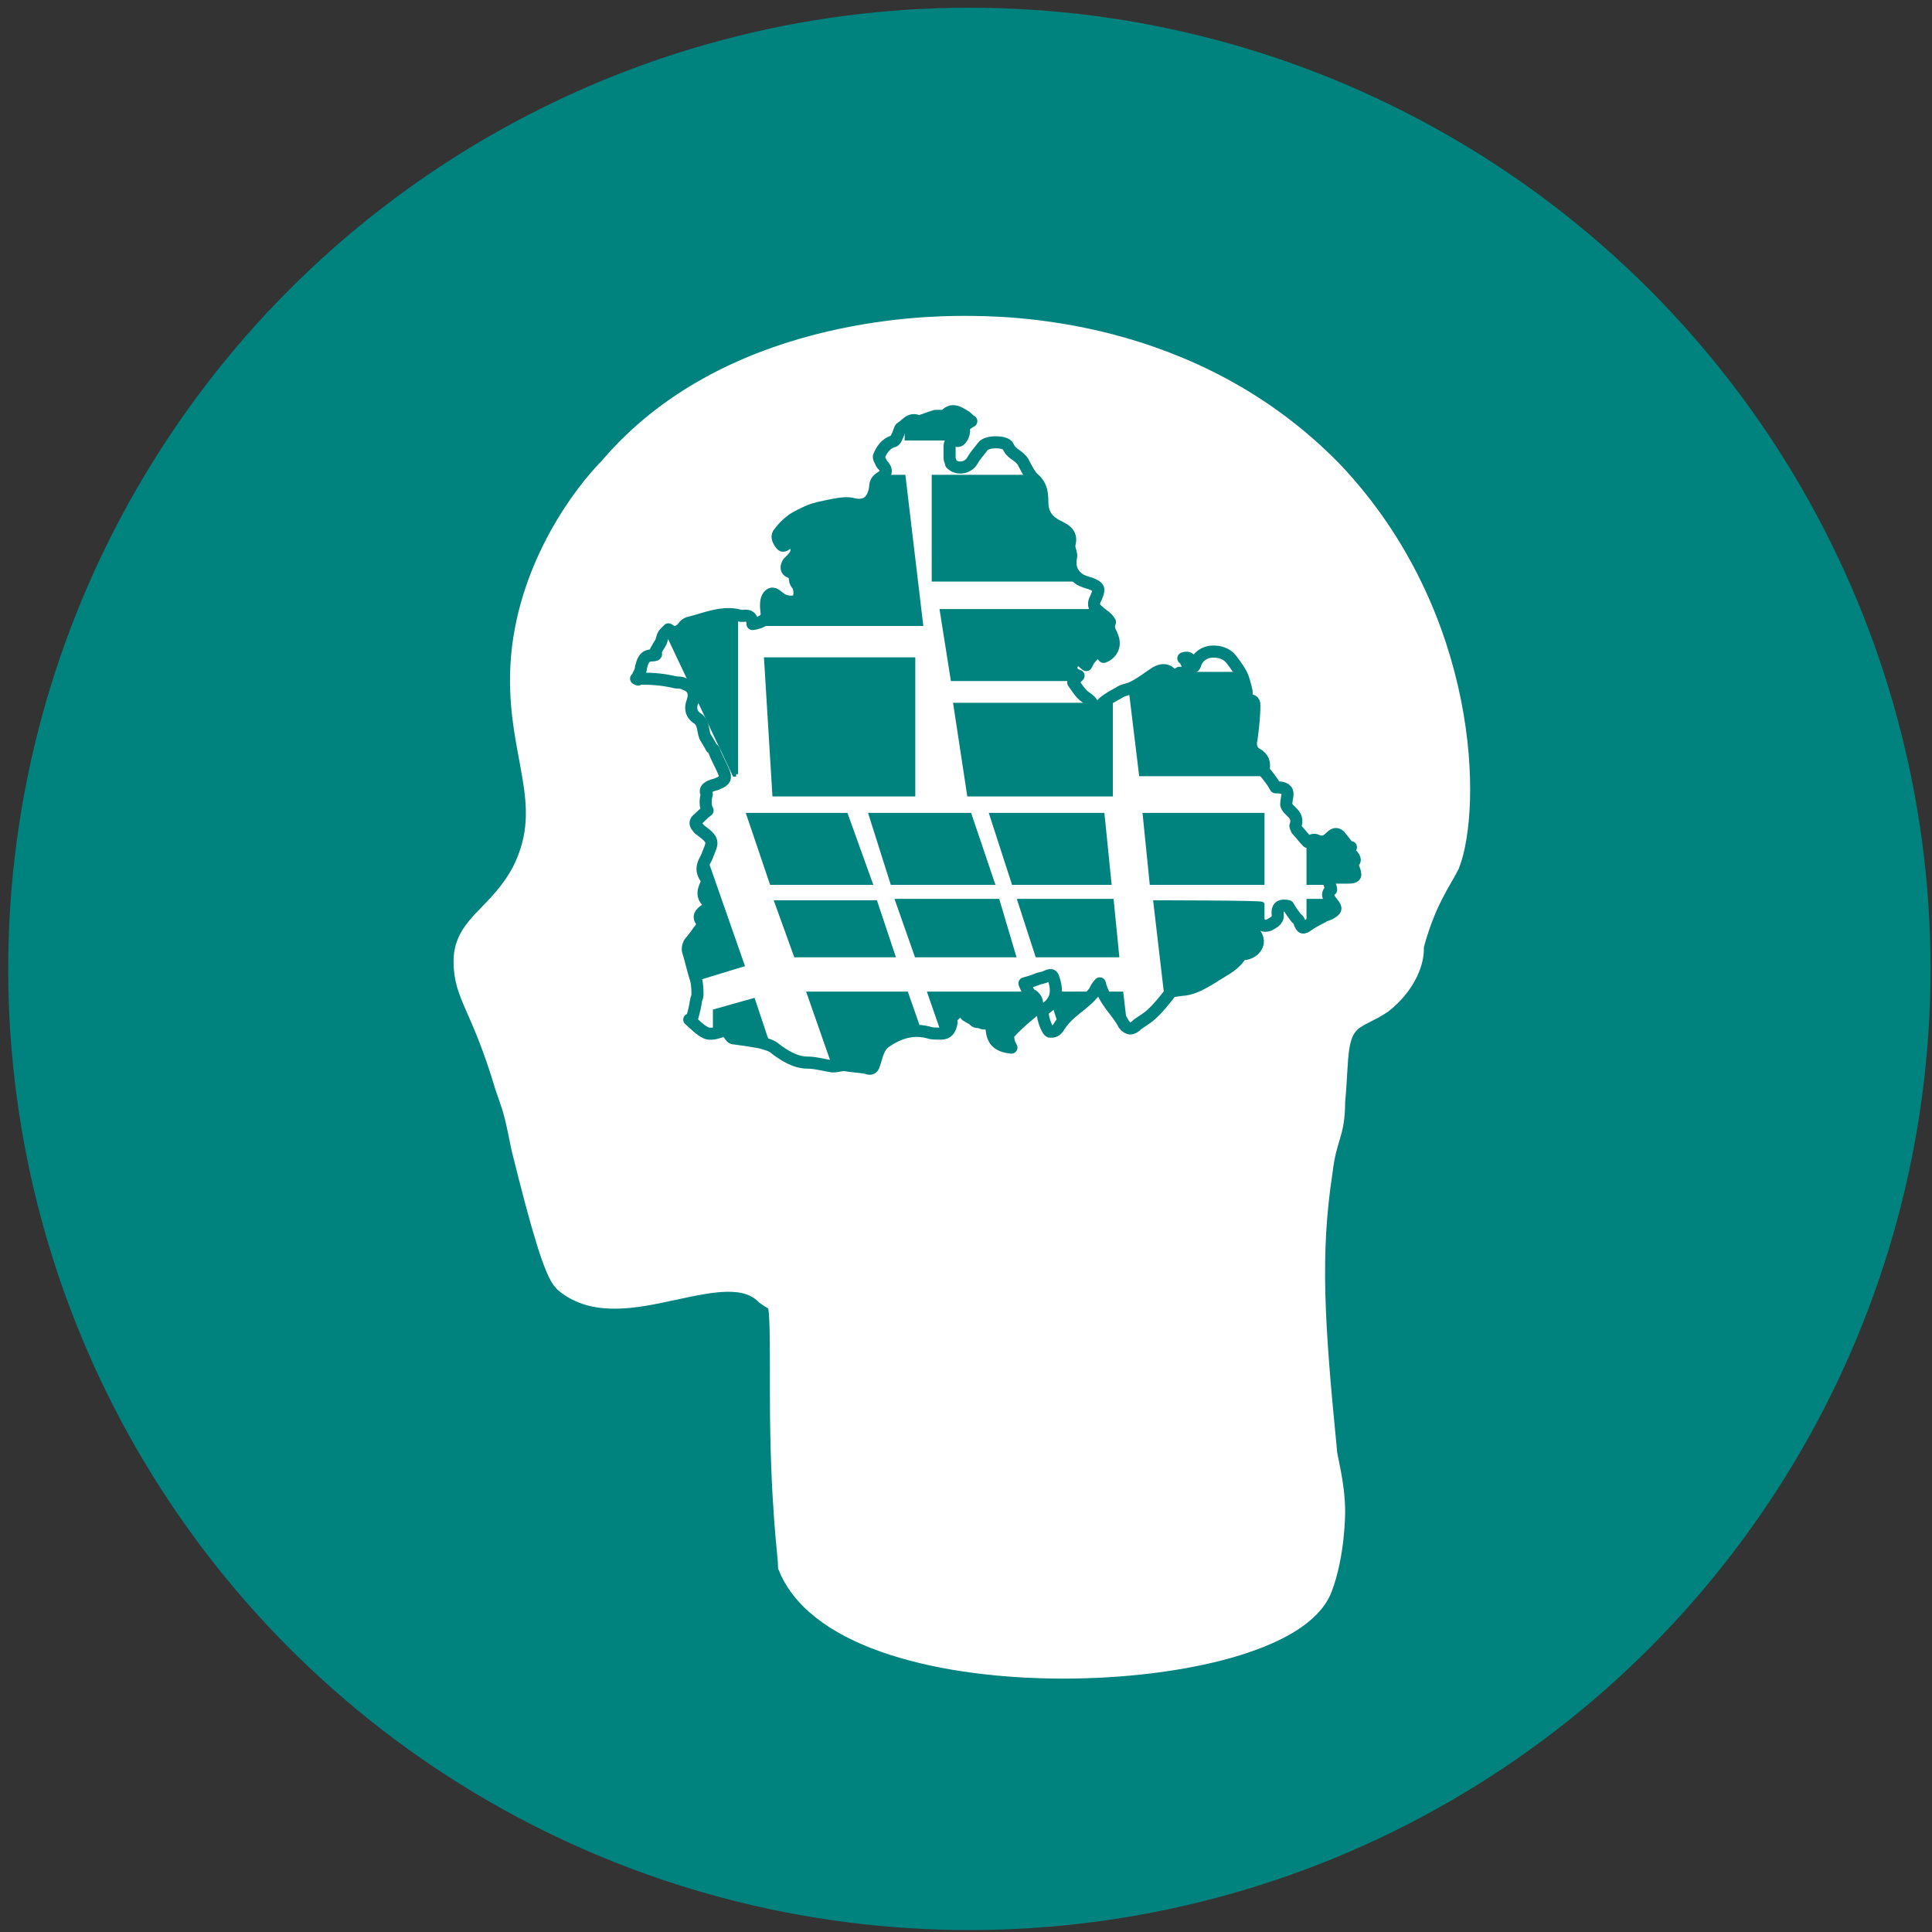
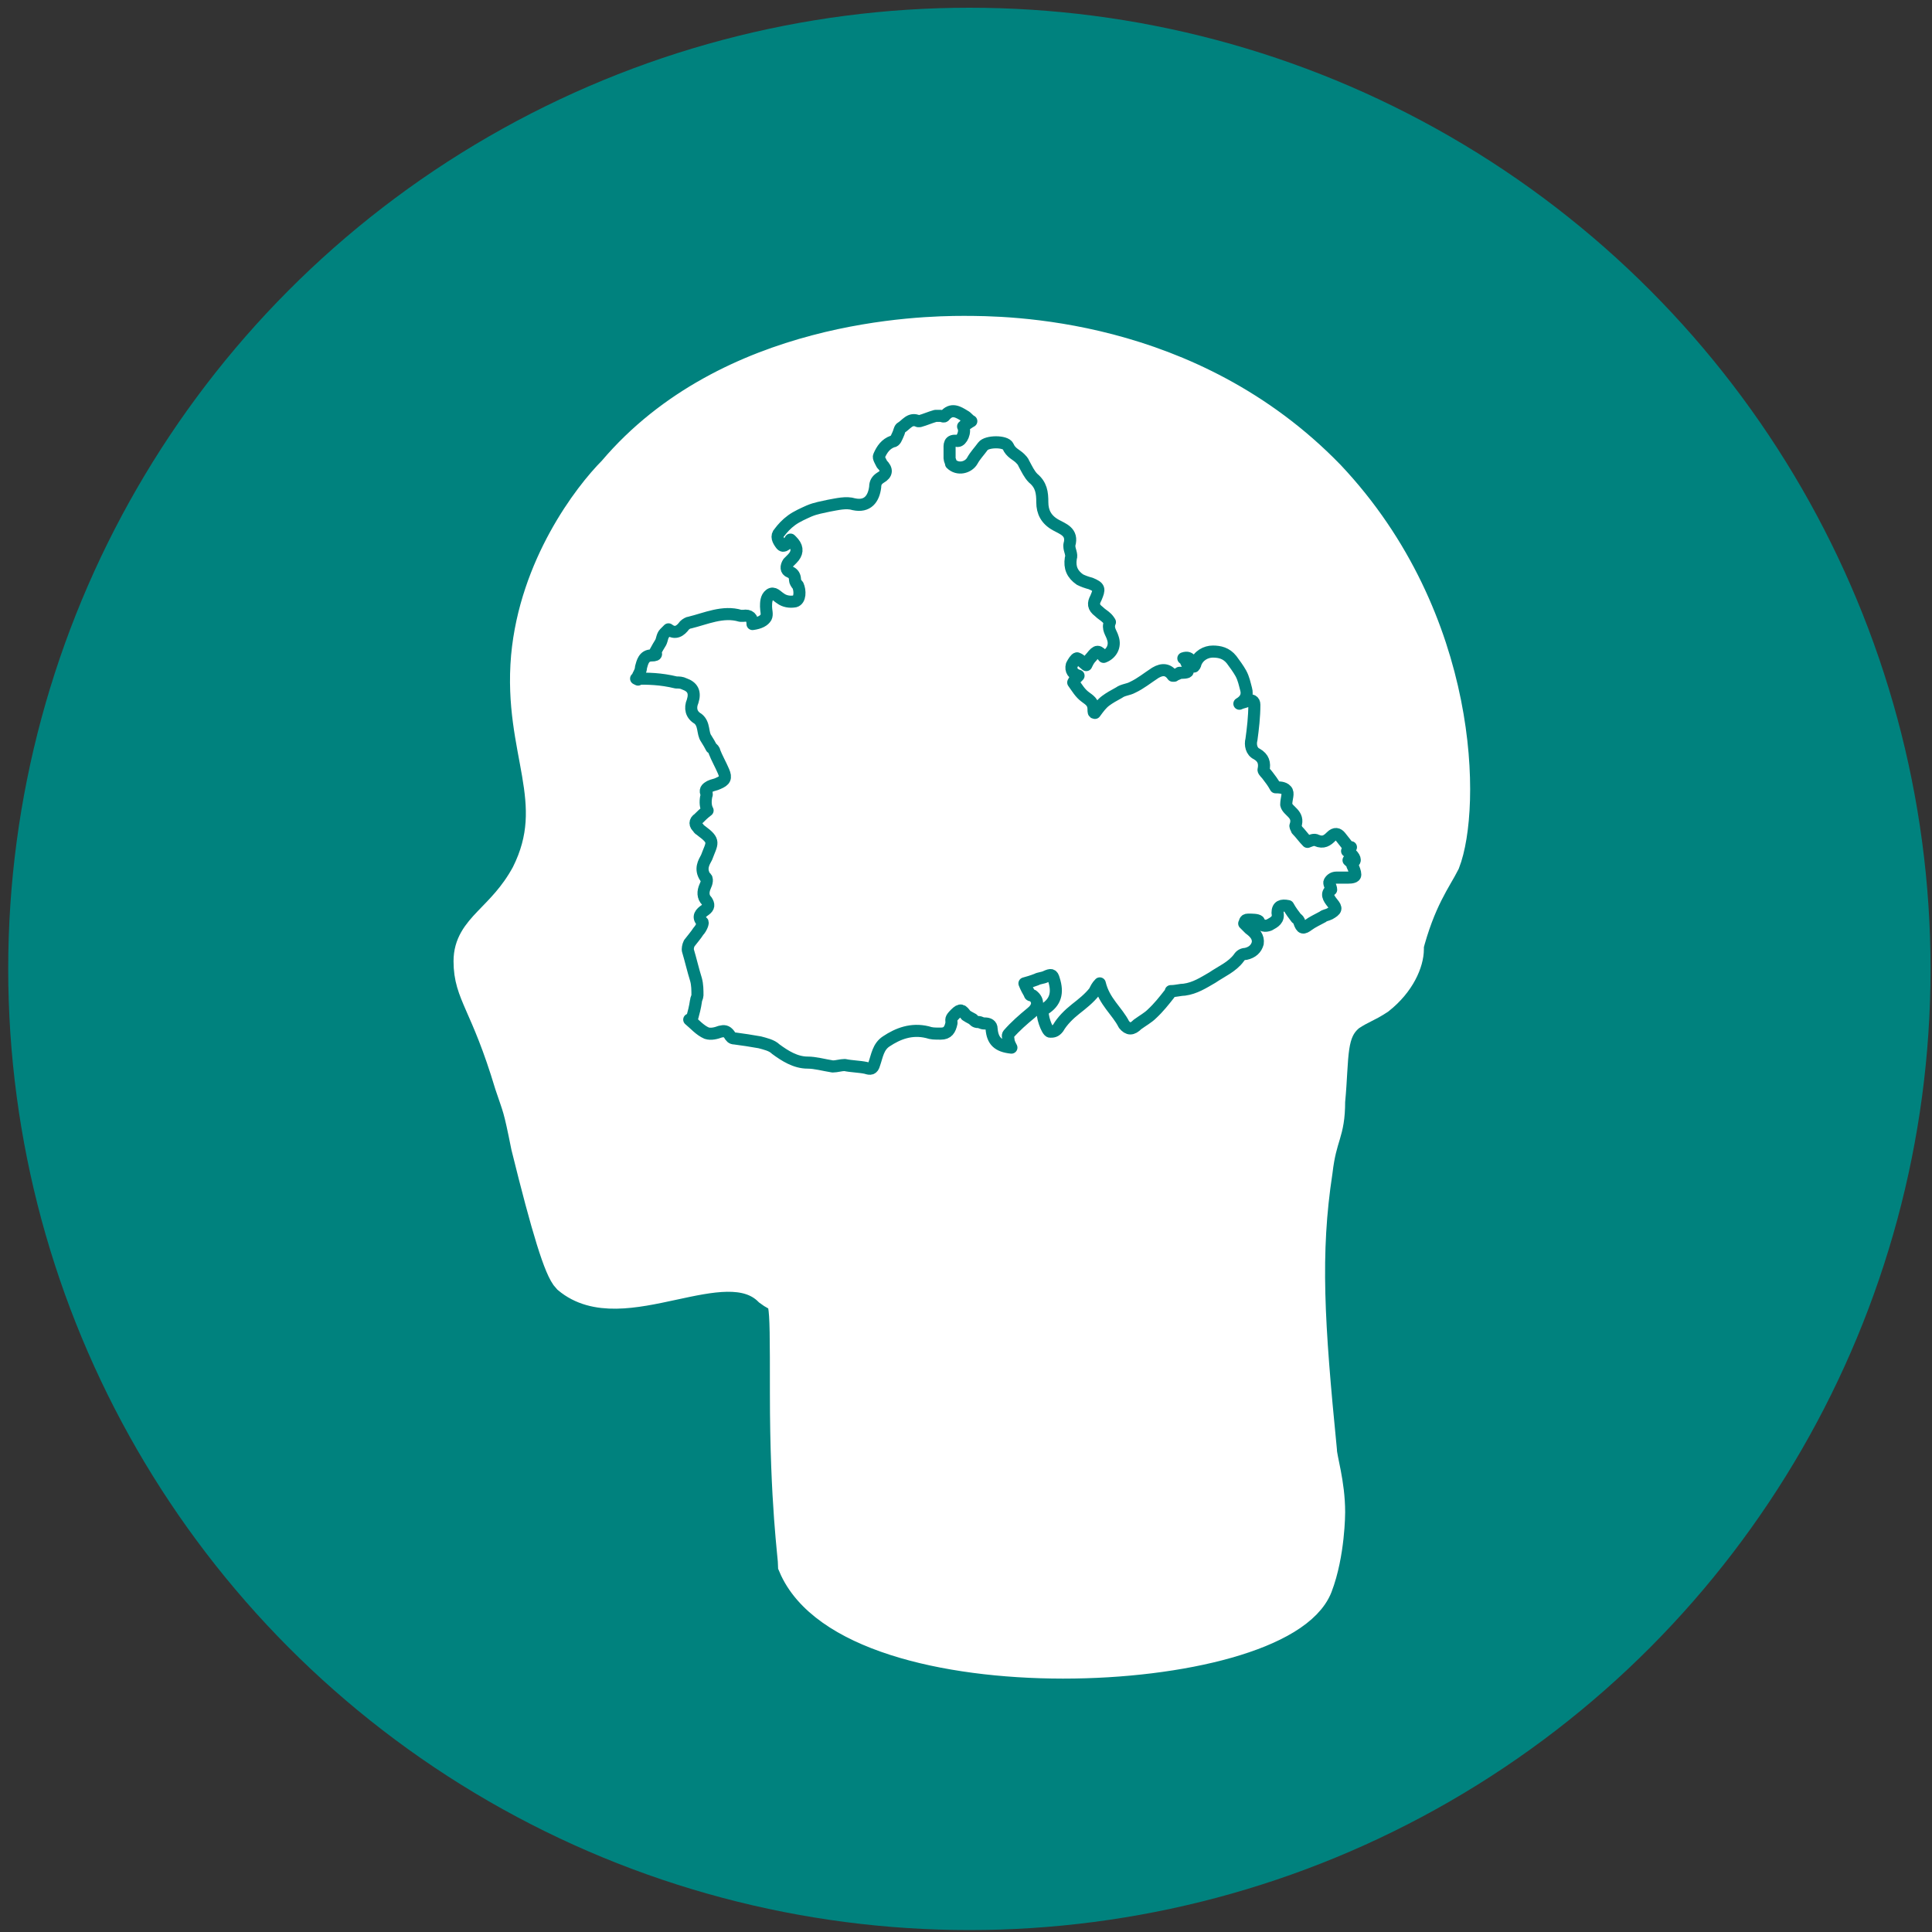
<svg xmlns="http://www.w3.org/2000/svg" viewBox="0 0 400 400">
  <rect x="0" y="0" width="400" height="400" fill="#333333" stroke="none" />
  <defs>
    <clipPath id="clippath">
-       <path d="M132.1 141.1v-.8c.3-.6.6-1.1.6-1.7.3-1.1.6-2.5 2.2-2.5s.6-.6.8-.8c.3-.6.8-1.4 1.1-1.9.3-.6.3-1.4.8-1.9l.8-.8c1.4 1.1 2.5.3 3.3-.8.3-.3.8-.6 1.1-.6 3.3-.8 6.9-2.5 10.5-1.4h.6c1.3-.2 1.9.4 1.9 1.7 1.5-.2 2.4-.7 2.8-1.4.3-.6 0-1.4 0-2.2s0-1.9.8-2.5c.8-.6 1.4.3 2.2.8.8.6 1.9.8 3 .6 1.1-.3 1.1-2.2.6-3.3-.3-.3-.6-.8-.6-1.1 0-.8-.3-1.4-1.1-1.7-.8-.3-.8-1.1-.3-1.9l.8-.8c1.1-1.1 1.2-2.2.3-3.3-1.4-1.6-.3 0-.3-.3 0 0-.3 0-.6.3-.6 0-1.1 1.1-1.7.3-.6-.8-1.1-1.7-.3-2.5.6-.8 1.4-1.7 2.5-2.5s2.5-1.4 3.6-1.9c1.4-.6 2.8-.8 4.1-1.1 1.7-.3 3.6-.8 5.2-.3 2.8.6 4.1-1.1 4.4-3.6 0-.8.3-1.4 1.1-1.9 1.4-.8 1.4-1.7.3-2.8-.3-.6-.8-1.4-.6-1.7.6-1.4 1.4-2.5 2.8-3 .6 0 .8-.8 1.1-1.4.3-.6.3-1.1.6-1.4 1.1-.6 1.9-2.2 3.6-1.4h.3c1.1-.3 2.2-.8 3.3-1.1h1.1c.3 0 .6.3.8 0 1.4-1.7 2.8-.8 4.1 0 .6.3.8.8 1.4 1.1-.6.3-.8.6-1.4.8 0 0 0 .3-.3.3.6 1.1-.3 3-1.1 3-1.9-.3-1.7.8-1.7 1.9v1.7c0 .3.3.8.3 1.1 1.4 1.4 3.6.8 4.4-.6.6-1.1 1.4-1.9 2.2-3 .8-1.1 4.7-1.1 5.2 0 .6 1.4 1.7 1.7 2.5 2.5s.6.8.8 1.1c.6 1.1 1.1 2.2 1.9 3 1.7 1.4 1.9 3 1.9 5s.8 3.6 2.8 4.7c1.4.8 3.6 1.4 2.8 4.1v.3c0 .8.6 1.7.3 2.5-.3 1.9.3 3.3 1.9 4.4.6.3 1.4.6 2.2.8 1.9.8 1.9 1.1 1.1 3-.6 1.1-.6 1.9.6 2.8.6.6 1.1.8 1.7 1.4.3.3.6.8.6.8-.6 1.4.3 2.2.6 3.3.6 1.7-.3 3.3-1.9 3.9-1.1-1.4-1.4-1.4-2.5 0-.6.6-.8 1.1-1.1 1.7-.8-.6-1.1-1.1-1.9-1.4-.3 0-.8.8-1.1 1.4-.3 1.1.3 1.9 1.4 2.2-.6.6-.8.8-1.1 1.4.8 1.1 1.4 2.2 2.5 3 .8.6 1.7 1.1 1.7 2.5s.3.3.3.8c.8-1.1 1.4-1.9 2.2-2.5s1.7-1.1 2.8-1.7c.8-.6 1.9-.6 2.8-1.1 1.7-.8 3-1.9 4.7-3 1.5-.9 2.7-.7 3.6.6h.3c.3-.3.8-.3 1.1-.6.6 0 1.7 0 1.7-.3.3-.6 0-1.4-.3-1.9 0-.3-.3-.6-.6-.8 1.7-.6 1.7 1.1 2.2 1.7.3-.3.3-.6.3-.6.6-1.7 2.2-2.5 3.6-2.5s2.8.3 3.9 1.7c.6.8 1.4 1.9 1.9 2.8.6 1.1.8 2.2 1.1 3.3.3 1.1 0 2.2-1.4 3 .6-.3 1.1-.3 1.7-.6.8-.3 1.4 0 1.4.8 0 2.5-.3 5-.6 7.2-.3 1.1 0 2.5 1.1 3 1.4.8 1.7 1.9 1.4 3.3 0 .3.6.8.8 1.1.6.8 1.1 1.4 1.7 2.5.6 0 1.7 0 2.2.6.6.6 0 1.7 0 3 .3 1.4 2.8 1.9 1.9 4.4 0 .3.3.6.3.8.8.8 1.4 1.7 2.2 2.5.8-.3 1.4-.6 1.9-.3 1.4.6 2.2 0 3-.8.8-.8 1.4-.6 1.9 0 .6.8 1.4 1.7 1.9 2.5l.3-.3-.8.8c1.4.8 1.9 1.9 1.4 2.2-.3-.3-.6-.3-.8-.6l-.3.3c.3.3.8.6.8 1.1.3.6.6 1.4.6 1.9s-.8.6-1.4.6h-2.5c-.6 0-1.1.3-1.4.8-.3.3.3 1.1.3 1.7-1.1.8-.6 1.7.3 2.8.9 1.1.8 1.4-.6 2.2-.6.3-1.1.3-1.4.6-1.1.6-2.2 1.1-3 1.7-1.1.8-1.4.8-1.9-.6 0-.3-.3-.6-.6-.8-.6-.8-1.1-1.4-1.7-2.5-1.4-.3-2.2 0-2.2 1.4.3 1.4-.6 1.9-1.7 2.5-.8.3-1.7.3-2.2-.8-.3-.3-1.4-.3-2.2-.3s-.6.6-.8.8l1.1 1.1c1.1.8 1.9 1.7 1.7 3-.3 1.1-1.1 1.9-2.5 2.2-.6 0-1.1.3-1.4.8-1.4 1.9-3.6 2.8-5.5 4.1-1.9 1.1-3.6 2.2-5.8 2.5-.8 0-1.7.3-2.8.3 0 0 0 .3-.3.6-1.1 1.4-2.2 2.8-3.6 4.1-.8.8-1.9 1.4-3 2.2-1.1 1.1-1.9 1.1-2.8 0-1.4-2.8-4.1-4.7-5-8.5-.6.6-.8 1.1-1.1 1.7-1.1 1.4-2.5 2.5-3.9 3.6s-2.8 2.5-3.6 3.9c-.6.8-1.1.8-1.7.8s-1.9-3.6-1.4-4.4l.3-.3c2.2-1.4 2.8-3.3 1.9-6.1-.3-1.1-.6-1.1-1.7-.6-.6.3-1.4.3-1.9.6-.8.3-1.7.6-2.5.8.3.8.8 1.7 1.1 2.2 0 .3.3.3.6.3 1.4 1.1 1.1 2.5-.3 3.6-1.7 1.4-3.3 2.8-4.7 4.4-.3.3 0 .8 0 1.1 0 .6.3 1.1.6 1.7-2.8-.3-3.9-1.4-4.1-3.9 0-.8-.6-1.1-1.4-1.1s-.8-.3-1.4-.3-.8-.3-1.1-.6c-.6-.3-1.1-.6-1.4-.8-.8-1.1-1.1-1.4-2.2-.3s-.8 1.1-.8 1.9c-.3 1.4-.8 2.2-2.2 2.2s-1.9 0-2.8-.3c-3.3-.8-6.1.3-8.5 1.9-1.7 1.1-1.9 3-2.5 4.7-.3 1.1-.8 1.1-1.7.8-1.4-.3-3-.3-4.4-.6-.8 0-1.7.3-2.5.3-1.9-.3-3.6-.8-5.2-.8-2.5 0-4.7-1.4-6.6-2.8-.8-.8-2.2-1.1-3.3-1.4-1.7-.3-3.6-.6-5.2-.8-.6 0-.8-.3-1.1-.8-.6-.8-1.1-.8-1.9-.6-.8.3-1.9.6-2.8.3-1.4-.6-2.5-1.9-3.6-2.8.3 0 .6-.3.6-.3.3-1.1.6-2.2.8-3.6 0-.3.3-.8.3-1.1 0-1.1 0-2.2-.3-3.3-.6-1.9-1.1-4.1-1.7-6.1 0-.3 0-.8.3-1.4.6-.8 1.4-1.7 1.9-2.5.6-.6 1.1-1.9.8-1.9-1.1-1.1-.3-1.9.6-2.5.8-.6.8-1.1.3-1.9-.8-.8-.8-1.9-.3-3 .3-.6.6-1.7 0-1.9-1.1-1.7-.3-3 .3-4.1 1.1-3 1.9-3.3-1.1-5.5-.3-.3-.6-.3-.6-.6-.8-.6-.8-1.4 0-1.9.6-.6 1.1-1.1 1.9-1.7-.4-.7-.5-1.7-.3-2.8 0-.3.3-.6 0-.8-.3-.8.3-1.1.8-1.4.6-.3 1.1-.3 1.7-.6 1.4-.6 1.7-1.1 1.1-2.5-.6-1.4-1.4-2.8-1.9-4.1 0-.3-.3-.6-.6-.8-.3-.6-.6-1.1-1.1-1.9-.8-1.1-.3-3-1.7-4.1-1.4-.8-1.7-2.2-1.1-3.6.6-1.9 0-3-1.7-3.6-.6-.3-1.1-.3-1.7-.3-3.3-.8-5.8-.8-8.3-.8l.4.2Z" style="fill:none" />
-     </clipPath>
+       </clipPath>
    <style>.cls-3{stroke:#00827e;fill:#00827e;stroke-miterlimit:10}</style>
  </defs>
  <g id="Capa_1">
    <g id="Capa_1-2" data-name="Capa_1">
      <circle id="Capa_2" cx="200.7" cy="200.6" r="199" style="fill:#00827e" />
      <path d="M291.4 196.5c0 2.6-1.7 6.8-6 10.2-2.6 1.7-3.4 1.7-6 3.4-4.3 3.4-3.4 8.5-4.3 17.9 0 6.8-1.7 6.8-2.6 14.5-2.6 17-1.7 31.5.9 57.8 0 1.7 1.7 6.8 1.7 12.8 0 0 0 8.5-2.6 15.3-7.7 19.6-96.1 23.8-108-4.3 0-1.7-1.7-12.8-1.7-35.7s0-18.7-3.4-21.3c-9.4-9.4-30.6 6.8-41.7-2.6-1.7-1.7-4.3-10.2-8.5-27.2-1.7-8.5-1.7-7.7-3.4-12.8-5.1-17-8.5-18.7-8.5-25.5s6.8-8.5 11.9-17.9c7.7-15.3-1.7-25.5 0-45.1 1.7-18.7 12.8-33.2 17.9-38.3 23.8-28.1 63.8-28.9 72.3-28.9s46.8 0 75.7 29.8c28.1 29.8 28.1 68.9 23.8 79.9-1.7 3.4-5.1 7.7-7.7 17.9h.2Z" style="stroke:#fff;stroke-width:6.8px;stroke-miterlimit:10;fill:#fff" />
      <path d="M132.1 140.7v-.8c.3-.6.6-1.1.6-1.7.3-1.1.6-2.5 2.2-2.5s.6-.6.8-.8c.3-.6.8-1.4 1.1-1.9.3-.6.3-1.4.8-1.9l.8-.8c1.4 1.1 2.5.3 3.3-.8.3-.3.8-.6 1.1-.6 3.3-.8 6.9-2.5 10.5-1.4h.6c1.3-.2 1.9.4 1.9 1.7 1.5-.2 2.4-.7 2.8-1.4.3-.6 0-1.4 0-2.2s0-1.9.8-2.5 1.4.3 2.2.8c.8.6 1.9.8 3 .6 1.1-.3 1.1-2.2.6-3.3-.3-.3-.6-.8-.6-1.1 0-.8-.3-1.4-1.1-1.7-.8-.3-.8-1.1-.3-1.9l.8-.8c1.1-1.1 1.2-2.2.3-3.3-1.4-1.6-.3 0-.3-.3 0 0-.3 0-.6.3-.6 0-1.1 1.1-1.7.3-.6-.8-1.1-1.7-.3-2.5.6-.8 1.4-1.7 2.5-2.5s2.5-1.4 3.6-1.9c1.4-.6 2.8-.8 4.1-1.1 1.7-.3 3.6-.8 5.2-.3 2.8.6 4.1-1.1 4.4-3.6 0-.8.3-1.4 1.1-1.9 1.4-.8 1.4-1.7.3-2.8-.3-.6-.8-1.4-.6-1.7.6-1.4 1.4-2.5 2.8-3 .6 0 .8-.8 1.1-1.4s.3-1.1.6-1.4c1.1-.6 1.9-2.2 3.6-1.4h.3c1.1-.3 2.2-.8 3.3-1.1h1.1c.3 0 .6.3.8 0 1.4-1.7 2.8-.8 4.1 0 .6.3.8.8 1.4 1.1-.6.3-.8.6-1.4.8 0 0 0 .3-.3.3.6 1.1-.3 3-1.1 3-1.9-.3-1.7.8-1.7 1.9v1.7c0 .3.3.8.3 1.1 1.4 1.4 3.6.8 4.4-.6.6-1.1 1.4-1.9 2.2-3s4.7-1.1 5.2 0c.6 1.4 1.7 1.7 2.5 2.5s.6.8.8 1.1c.6 1.1 1.1 2.2 1.9 3 1.7 1.4 1.9 3 1.9 5s.8 3.6 2.8 4.7c1.4.8 3.6 1.4 2.8 4.1v.3c0 .8.6 1.7.3 2.5-.3 1.9.3 3.3 1.9 4.4.6.3 1.4.6 2.2.8 1.9.8 1.9 1.1 1.1 3-.6 1.1-.6 1.9.6 2.8.6.6 1.1.8 1.7 1.4.3.3.6.8.6.8-.6 1.4.3 2.2.6 3.3.6 1.7-.3 3.3-1.9 3.9-1.1-1.4-1.4-1.4-2.5 0-.6.6-.8 1.1-1.1 1.7-.8-.6-1.1-1.1-1.9-1.4-.3 0-.8.8-1.1 1.4-.3 1.1.3 1.9 1.4 2.2-.6.6-.8.8-1.1 1.4.8 1.1 1.4 2.2 2.5 3 .8.6 1.7 1.1 1.7 2.5s.3.3.3.8c.8-1.1 1.4-1.9 2.2-2.5s1.7-1.1 2.8-1.7c.8-.6 1.9-.6 2.8-1.1 1.7-.8 3-1.9 4.7-3 1.5-.9 2.7-.7 3.6.6h.3c.3-.3.8-.3 1.1-.6.6 0 1.7 0 1.7-.3.3-.6 0-1.4-.3-1.9 0-.3-.3-.6-.6-.8 1.7-.6 1.7 1.1 2.2 1.7.3-.3.3-.6.3-.6.6-1.7 2.2-2.5 3.6-2.5s2.8.3 3.9 1.7c.6.8 1.4 1.9 1.9 2.8.6 1.1.8 2.2 1.1 3.3s0 2.2-1.4 3c.6-.3 1.1-.3 1.7-.6.8-.3 1.4 0 1.4.8 0 2.5-.3 5-.6 7.2-.3 1.1 0 2.5 1.1 3 1.4.8 1.7 1.9 1.4 3.3 0 .3.6.8.8 1.1.6.8 1.1 1.4 1.7 2.5.6 0 1.7 0 2.2.6.6.6 0 1.7 0 3 .3 1.4 2.8 1.9 1.9 4.4 0 .3.3.6.3.8.8.8 1.4 1.7 2.2 2.5.8-.3 1.4-.6 1.9-.3 1.4.6 2.2 0 3-.8s1.4-.6 1.9 0c.6.8 1.4 1.7 1.9 2.5l.3-.3-.8.8c1.4.8 1.9 1.9 1.4 2.2-.3-.3-.6-.3-.8-.6l-.3.3c.3.3.8.6.8 1.1.3.6.6 1.4.6 1.9s-.8.6-1.4.6h-2.5c-.6 0-1.1.3-1.4.8-.3.3.3 1.1.3 1.7-1.1.8-.6 1.7.3 2.8s.8 1.4-.6 2.2c-.6.3-1.1.3-1.4.6-1.1.6-2.2 1.1-3 1.7-1.1.8-1.4.8-1.9-.6 0-.3-.3-.6-.6-.8-.6-.8-1.1-1.4-1.7-2.5-1.4-.3-2.2 0-2.2 1.4.3 1.4-.6 1.9-1.7 2.5-.8.3-1.7.3-2.2-.8-.3-.3-1.4-.3-2.2-.3s-.6.6-.8.8l1.1 1.1c1.1.8 1.9 1.7 1.7 3-.3 1.1-1.1 1.9-2.5 2.2-.6 0-1.1.3-1.4.8-1.4 1.9-3.6 2.8-5.5 4.1-1.9 1.1-3.6 2.2-5.8 2.5-.8 0-1.7.3-2.8.3 0 0 0 .3-.3.6-1.1 1.4-2.2 2.8-3.6 4.1-.8.8-1.9 1.4-3 2.2-1.1 1.1-1.9 1.1-2.8 0-1.4-2.8-4.1-4.7-5-8.5-.6.6-.8 1.1-1.1 1.7-1.1 1.4-2.5 2.5-3.9 3.6s-2.8 2.5-3.6 3.9c-.6.8-1.1.8-1.7.8s-1.9-3.6-1.4-4.4l.3-.3c2.2-1.4 2.8-3.3 1.9-6.1-.3-1.1-.6-1.1-1.7-.6-.6.3-1.4.3-1.9.6-.8.3-1.7.6-2.5.8.3.8.8 1.7 1.1 2.2 0 .3.3.3.6.3 1.4 1.1 1.1 2.5-.3 3.6-1.7 1.4-3.3 2.8-4.7 4.4-.3.3 0 .8 0 1.1 0 .6.3 1.1.6 1.7-2.8-.3-3.9-1.4-4.1-3.9 0-.8-.6-1.1-1.4-1.1s-.8-.3-1.4-.3-.8-.3-1.1-.6c-.6-.3-1.1-.6-1.4-.8-.8-1.1-1.1-1.4-2.2-.3s-.8 1.1-.8 1.9c-.3 1.4-.8 2.2-2.2 2.2s-1.9 0-2.8-.3c-3.3-.8-6.1.3-8.5 1.9-1.7 1.1-1.9 3-2.5 4.7-.3 1.1-.8 1.1-1.7.8-1.4-.3-3-.3-4.4-.6-.8 0-1.7.3-2.5.3-1.9-.3-3.6-.8-5.2-.8-2.5 0-4.7-1.4-6.6-2.8-.8-.8-2.2-1.1-3.3-1.4-1.7-.3-3.6-.6-5.2-.8-.6 0-.8-.3-1.1-.8-.6-.8-1.1-.8-1.9-.6-.8.3-1.9.6-2.8.3-1.4-.6-2.5-1.9-3.6-2.8.3 0 .6-.3.6-.3.3-1.1.6-2.2.8-3.6 0-.3.3-.8.3-1.1 0-1.1 0-2.2-.3-3.3-.6-1.9-1.1-4.1-1.7-6.1 0-.3 0-.8.3-1.4.6-.8 1.4-1.7 1.9-2.5.6-.6 1.1-1.9.8-1.9-1.1-1.1-.3-1.9.6-2.5.8-.6.8-1.1.3-1.9-.8-.8-.8-1.9-.3-3 .3-.6.6-1.7 0-1.9-1.1-1.7-.3-3 .3-4.1 1.1-3 1.9-3.3-1.1-5.5-.3-.3-.6-.3-.6-.6-.8-.6-.8-1.4 0-1.9.6-.6 1.1-1.1 1.9-1.7-.4-.7-.5-1.7-.3-2.8 0-.3.3-.6 0-.8-.3-.8.3-1.1.8-1.4.6-.3 1.1-.3 1.7-.6 1.4-.6 1.7-1.1 1.1-2.5-.6-1.4-1.4-2.8-1.9-4.1 0-.3-.3-.6-.6-.8-.3-.6-.6-1.1-1.1-1.9-.8-1.1-.3-3-1.7-4.1-1.4-.8-1.7-2.2-1.1-3.6.6-1.9 0-3-1.7-3.6-.6-.3-1.1-.3-1.7-.3-3.3-.8-5.8-.8-8.3-.8l.4.2h0Z" style="fill:#fff;stroke:#00827e;stroke-linecap:round;stroke-linejoin:round;stroke-width:2.5px" />
      <g id="Capa_2-2" style="clip-path:url(#clippath)">
        <path d="M205.4 182.7h-20.6l-4.4-13.9h20.3l4.7 13.9ZM181.2 186.9h-20.3l3.9 10.8h20l-3.6-10.8ZM159.8 182.7h20.3l-5-13.9h-20l4.7 13.9ZM148.1 238.1h18.1l-10.3-30.9-7.8 2.2V238ZM218.7 75.4h-30.9v15.3h30.9V75.4ZM261.3 117.4h-30l1.9 16.1h28.1v-16.1ZM261.3 98.7h-32l1.7 15h30.6l-.3-15ZM261.6 75.4h-32.8v15.3h32.8V75.4ZM219.8 227.5l-7.2-21.7h-20l8.9 25.6 18.4-3.9ZM209.8 197.7l-3.3-11.1h-20.6l3.9 11.1h20ZM234.3 224.7l-2.2-18.9h-14.5l6.7 20.9 10-1.9ZM261.3 139.6h-27.5l2.5 20.6h25v-20.6ZM271 113.5h21.7c-.6-5-1.1-10-2.2-15H271v15ZM261.3 182.7v-13.9h-24.2l1.4 13.9h22.8ZM193.4 119.9h33.9l-3.9-21.1h-30v21.1ZM231.2 197.7l-1.1-11.1h-18.9l3.6 11.1h16.4ZM205.4 168.8l4.5 13.9h19.7l-1.4-13.9h-22.8ZM164.8 75.4H159v15h22.2v-15h-16.4ZM130 140.7v19.5h9.2l-9.2-19.5ZM196.8 232.2l-9.2-26.4h-20l10.6 30.3 18.6-3.9ZM239.3 186.9l4.2 35.9 10-1.9c2.8-2.8 5-5.6 7.8-8.9v-24.8c-.3-.3-22-.3-22-.3ZM143.9 211.1l-13.9 4.7v22h13.9v-26.7ZM142.8 168.8H130v38.1l23.6-7.2-10.8-30.9ZM271 199.1c2.5-3.9 5-8.1 7.5-12.5H271v12.5ZM293 117.4h-22v16.4h22.2c.3-2.5.6-4.7.6-7.2-.6-3.1-.8-6.1-.8-9.2ZM271 160.2h17.5c1.9-7 3.1-13.9 3.9-20.9h-21.7v20.9h.3ZM271 168.8v13.9h9.5c2.2-4.4 3.9-9.2 5.6-13.9H271ZM271 75.4v15.3h17c-1.4-5-3.1-10.3-5.3-15.3H271ZM152.3 75.4h-7.2c-1.1 0-2.5-.6-3.1-1.7l-9.7-15.9-2.2.8V90h22.2V75.3ZM152.3 160.2V98.5h-22.2v15.9c.3.3.6.3.6.6l21.4 45.3h.3-.1ZM157 129.1h33.6L187 98.8h-30v30.3ZM189 136.6h-30.3l1.7 27.8H189v-27.8ZM229.9 126.6h-34.8l2.2 13.9h32.5v-13.9h.1ZM229.9 146h-32l2.8 18.4h29.2V146Z" class="cls-3" />
      </g>
    </g>
  </g>
</svg>